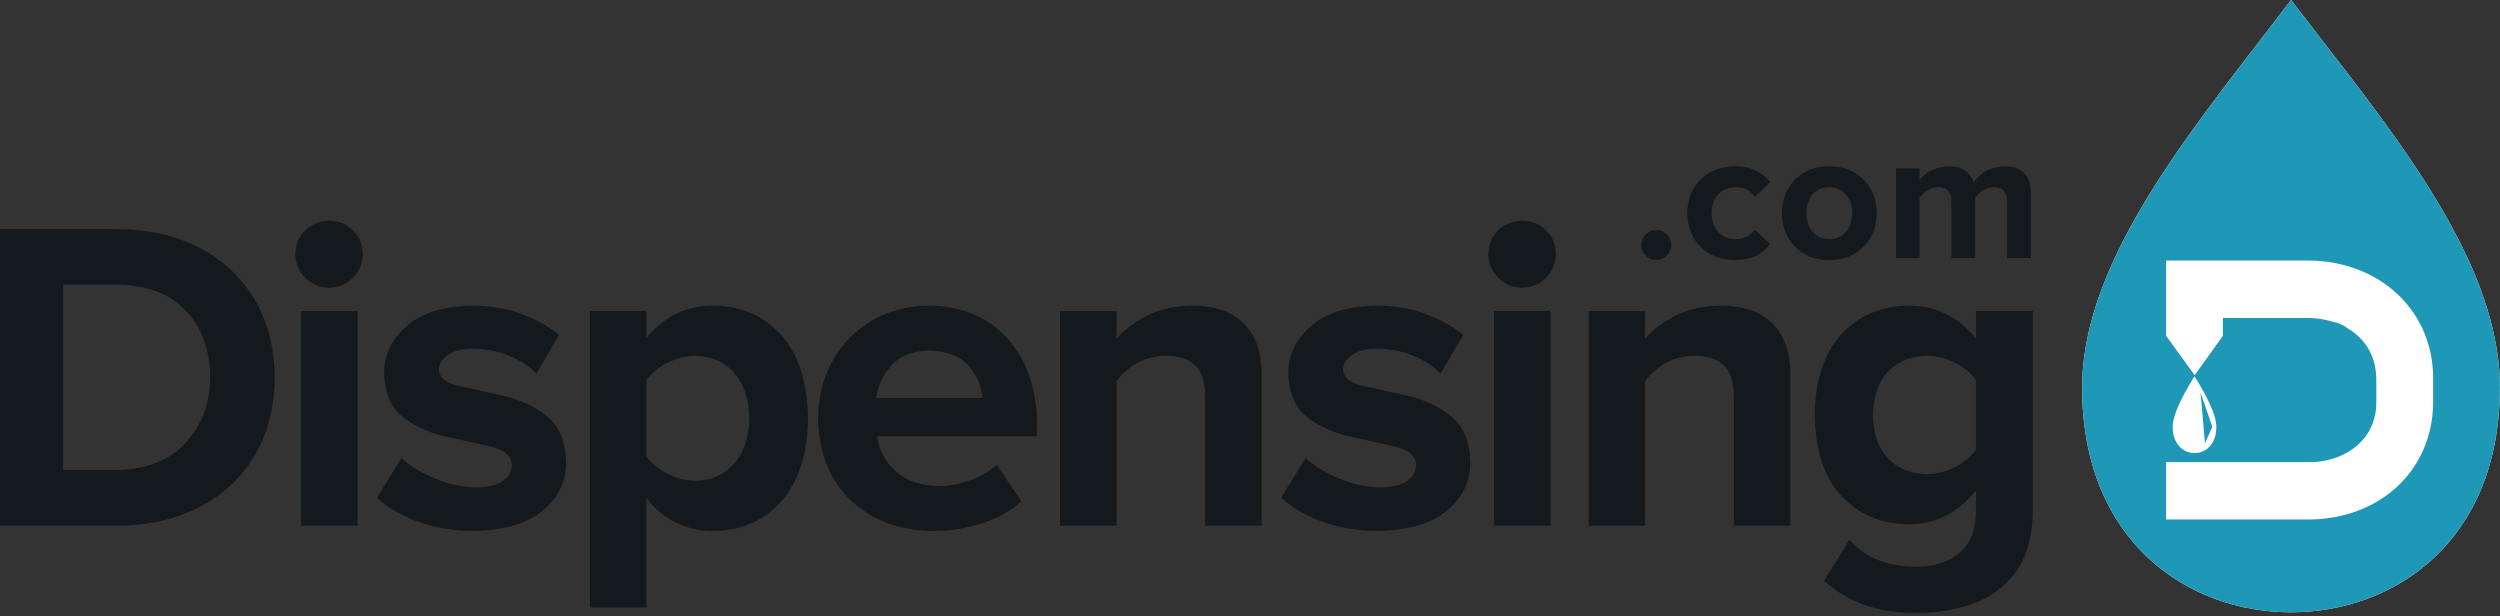
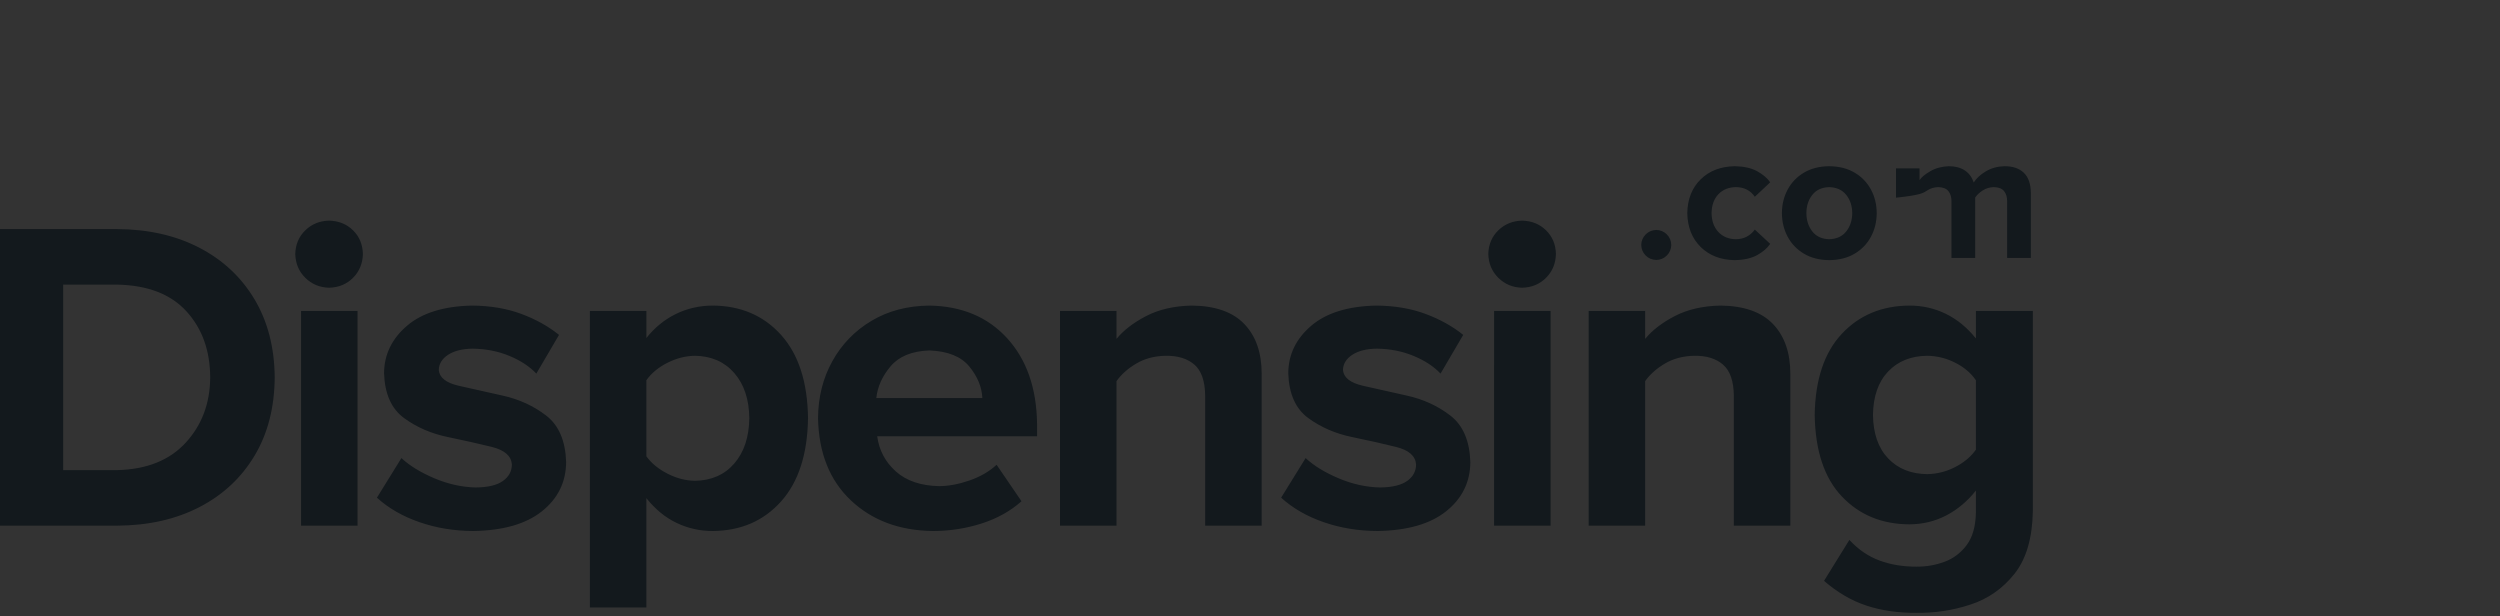
<svg xmlns="http://www.w3.org/2000/svg" width="349" height="86" viewBox="0 0 349 86" fill="none">
  <rect x="0" y="0" width="349" height="86" fill="#333333" stroke="none" />
-   <path fill-rule="evenodd" clip-rule="evenodd" d="M16.345 65.63H8.82V39.732H16.346C20.614 39.815 23.846 41.062 26.039 43.474C28.232 45.886 29.334 48.965 29.343 52.712C29.314 56.321 28.174 59.351 25.923 61.802C23.671 64.255 20.478 65.531 16.346 65.63H16.345ZM16.345 73.383C20.709 73.359 24.536 72.497 27.827 70.798C31.117 69.098 33.686 66.706 35.533 63.619C37.379 60.533 38.318 56.897 38.349 52.712C38.319 48.526 37.379 44.885 35.533 41.789C33.686 38.693 31.117 36.29 27.827 34.581C24.537 32.871 20.709 32.005 16.346 31.979H0V73.383H16.346H16.345ZM42.028 73.383H49.915V43.403H42.028V73.383ZM45.94 40.167C47.278 40.133 48.392 39.674 49.279 38.787C50.166 37.9 50.627 36.789 50.661 35.452C50.627 34.119 50.166 33.018 49.279 32.149C48.392 31.281 47.279 30.831 45.94 30.799C44.63 30.831 43.524 31.281 42.625 32.149C41.725 33.018 41.257 34.119 41.219 35.452C41.257 36.789 41.725 37.9 42.625 38.787C43.524 39.674 44.629 40.133 45.94 40.167ZM66.044 74.128C70.23 74.068 73.436 73.149 75.662 71.368C77.889 69.587 79.012 67.3 79.032 64.508C78.94 61.545 78.014 59.383 76.255 58.022C74.495 56.662 72.458 55.728 70.143 55.22C68.103 54.775 66.067 54.318 64.032 53.85C62.272 53.443 61.346 52.713 61.253 51.657C61.272 50.798 61.702 50.091 62.544 49.535C63.387 48.98 64.532 48.693 65.981 48.673C67.845 48.698 69.561 49.037 71.128 49.691C72.695 50.345 73.943 51.166 74.872 52.154L78.039 46.751C76.549 45.55 74.794 44.573 72.774 43.821C70.755 43.069 68.47 42.681 65.92 42.658C61.952 42.737 58.915 43.681 56.806 45.488C54.698 47.297 53.634 49.498 53.615 52.092C53.708 54.976 54.637 57.064 56.402 58.358C58.168 59.651 60.212 60.537 62.535 61.015C64.858 61.494 66.903 61.953 68.668 62.393C70.434 62.833 71.363 63.641 71.456 64.819C71.46 65.769 71.048 66.542 70.22 67.135C69.392 67.728 68.124 68.033 66.417 68.051C64.487 68.009 62.562 67.581 60.642 66.769C58.722 65.957 57.187 65.017 56.037 63.949L52.62 69.477C54.238 70.947 56.219 72.086 58.56 72.896C60.902 73.706 63.396 74.116 66.044 74.128ZM97.015 67.12C95.698 67.094 94.412 66.758 93.158 66.111C91.903 65.464 90.93 64.661 90.234 63.704V53.083C90.93 52.098 91.904 51.288 93.158 50.653C94.412 50.017 95.698 49.688 97.014 49.666C99.317 49.706 101.149 50.511 102.511 52.081C103.873 53.651 104.57 55.744 104.603 58.362C104.57 61.01 103.873 63.122 102.511 64.698C101.149 66.274 99.317 67.081 97.014 67.12H97.015ZM99.502 74.128C103.429 74.096 106.609 72.718 109.042 69.995C111.476 67.271 112.729 63.393 112.8 58.362C112.729 53.334 111.476 49.467 109.043 46.761C106.609 44.056 103.429 42.688 99.502 42.658C97.654 42.665 95.938 43.055 94.355 43.829C92.772 44.603 91.398 45.722 90.235 47.186V43.404H82.347V84.806H90.234V69.539C91.46 71.086 92.864 72.239 94.449 72.996C96.026 73.752 97.754 74.139 99.502 74.128ZM137.136 55.572H122.333C122.498 53.99 123.163 52.508 124.331 51.128C125.499 49.748 127.3 49.012 129.735 48.921C132.317 49.019 134.18 49.771 135.325 51.174C136.469 52.578 137.073 54.044 137.136 55.572ZM130.232 74.128C132.545 74.134 134.846 73.779 137.049 73.074C139.222 72.374 141.074 71.34 142.601 69.974L139.124 64.882C138.107 65.822 136.848 66.552 135.348 67.072C133.848 67.592 132.433 67.857 131.103 67.865C128.543 67.812 126.526 67.126 125.054 65.806C123.582 64.486 122.717 62.852 122.457 60.904H144.775V59.168C144.708 54.188 143.32 50.209 140.613 47.234C137.905 44.258 134.279 42.733 129.735 42.658C126.665 42.691 123.968 43.404 121.645 44.798C119.357 46.153 117.475 48.096 116.194 50.426C114.885 52.786 114.22 55.431 114.197 58.362C114.294 63.231 115.824 67.062 118.787 69.855C121.75 72.649 125.565 74.073 130.232 74.128ZM176.13 73.383V52.212C176.136 49.262 175.333 46.941 173.723 45.248C172.113 43.555 169.664 42.692 166.377 42.658C163.909 42.708 161.784 43.198 160.001 44.123C158.218 45.05 156.839 46.112 155.864 47.31V43.404H147.977V73.384H155.864V53.205C156.527 52.27 157.441 51.455 158.609 50.76C159.776 50.066 161.142 49.701 162.706 49.666C164.406 49.639 165.749 50.05 166.734 50.9C167.719 51.75 168.222 53.201 168.243 55.254V73.384L176.13 73.383ZM192.271 74.128C196.457 74.068 199.663 73.149 201.89 71.368C204.116 69.587 205.24 67.3 205.26 64.508C205.167 61.545 204.24 59.383 202.482 58.022C200.722 56.662 198.686 55.728 196.37 55.22C194.33 54.775 192.293 54.318 190.258 53.85C188.498 53.443 187.573 52.713 187.48 51.657C187.499 50.798 187.928 50.091 188.771 49.535C189.614 48.98 190.759 48.693 192.208 48.673C194.072 48.698 195.788 49.037 197.355 49.691C198.922 50.345 200.17 51.166 201.099 52.154L204.266 46.751C202.776 45.55 201.021 44.573 199.001 43.821C196.982 43.069 194.697 42.681 192.146 42.658C188.179 42.737 185.142 43.681 183.033 45.488C180.925 47.297 179.861 49.498 179.842 52.092C179.935 54.976 180.864 57.064 182.629 58.358C184.395 59.651 186.439 60.537 188.762 61.015C191.085 61.494 193.13 61.953 194.896 62.393C196.661 62.833 197.59 63.641 197.683 64.819C197.687 65.769 197.275 66.542 196.447 67.135C195.618 67.728 194.351 68.033 192.644 68.051C190.714 68.009 188.789 67.581 186.869 66.769C184.949 65.957 183.414 65.017 182.264 63.949L178.847 69.477C180.465 70.947 182.446 72.086 184.787 72.896C187.129 73.706 189.623 74.116 192.271 74.128ZM208.574 73.383H216.461V43.403H208.575L208.574 73.383ZM212.487 40.167C213.825 40.133 214.937 39.674 215.825 38.787C216.713 37.9 217.174 36.789 217.207 35.452C217.174 34.119 216.713 33.018 215.825 32.149C214.938 31.281 213.825 30.831 212.487 30.799C211.176 30.831 210.071 31.281 209.171 32.149C208.272 33.018 207.803 34.119 207.766 35.452C207.803 36.789 208.272 37.9 209.171 38.787C210.071 39.674 211.176 40.133 212.487 40.167ZM249.931 73.383V52.212C249.936 49.262 249.134 46.941 247.524 45.248C245.914 43.555 243.464 42.692 240.177 42.658C237.71 42.708 235.585 43.198 233.801 44.123C232.018 45.05 230.639 46.112 229.664 47.31V43.404H221.777V73.384H229.664V53.205C230.327 52.27 231.242 51.455 232.409 50.76C233.578 50.066 234.943 49.701 236.508 49.666C238.208 49.639 239.55 50.05 240.535 50.9C241.52 51.75 242.023 53.201 242.043 55.254V73.384L249.931 73.383ZM269.055 66.189C266.78 66.167 264.955 65.435 263.582 63.992C262.209 62.549 261.503 60.527 261.467 57.927C261.503 55.328 262.209 53.307 263.582 51.864C264.956 50.42 266.78 49.688 269.056 49.666C270.406 49.686 271.733 50.015 272.936 50.629C274.178 51.253 275.145 52.071 275.836 53.083V62.773C275.145 63.757 274.178 64.567 272.936 65.203C271.736 65.828 270.407 66.165 269.055 66.189ZM267.563 85.552C270.108 85.586 272.64 85.198 275.058 84.405C277.525 83.605 279.58 82.169 281.224 80.099C282.868 78.029 283.722 75.109 283.785 71.336V43.404H275.835V47.248C274.613 45.727 273.217 44.582 271.645 43.813C270.073 43.045 268.381 42.66 266.568 42.658C262.698 42.681 259.544 44 257.105 46.613C254.667 49.227 253.409 52.999 253.331 57.927C253.413 62.937 254.678 66.732 257.128 69.311C259.578 71.89 262.725 73.185 266.568 73.197C268.411 73.187 270.12 72.773 271.692 71.957C273.263 71.14 274.645 69.982 275.836 68.483V71.523C275.803 73.473 275.37 75.003 274.534 76.111C273.698 77.218 272.651 77.997 271.394 78.449C270.167 78.895 268.869 79.117 267.563 79.103C265.663 79.114 263.927 78.827 262.355 78.24C260.783 77.653 259.389 76.698 258.175 75.372L254.635 81.087C256.509 82.711 258.492 83.866 260.585 84.552C262.676 85.238 265.002 85.572 267.563 85.552ZM231.214 36.289C231.799 36.273 232.291 36.067 232.689 35.669C233.088 35.272 233.294 34.781 233.31 34.196C233.294 33.611 233.088 33.12 232.69 32.722C232.3 32.328 231.769 32.105 231.214 32.102C230.628 32.118 230.136 32.325 229.739 32.722C229.544 32.915 229.388 33.144 229.282 33.397C229.175 33.65 229.119 33.922 229.118 34.196C229.134 34.781 229.341 35.272 229.738 35.669C230.136 36.067 230.628 36.273 231.214 36.289ZM242.173 36.316C243.449 36.293 244.491 36.059 245.297 35.614C246.104 35.169 246.712 34.644 247.121 34.041L244.971 32.049C244.671 32.468 244.299 32.796 243.853 33.033C243.408 33.27 242.9 33.391 242.328 33.395C241.314 33.379 240.5 33.043 239.883 32.386C239.268 31.729 238.952 30.849 238.935 29.746C238.952 28.644 239.268 27.768 239.883 27.119C240.5 26.47 241.314 26.138 242.328 26.123C242.9 26.123 243.408 26.238 243.853 26.466C244.299 26.693 244.671 27.027 244.971 27.469L247.121 25.451C246.711 24.86 246.104 24.343 245.297 23.901C244.491 23.458 243.449 23.226 242.173 23.203C240.209 23.236 238.622 23.848 237.412 25.038C236.202 26.228 235.58 27.798 235.545 29.746C235.58 31.706 236.202 33.284 237.412 34.476C238.622 35.67 240.209 36.283 242.173 36.316ZM255.36 33.396C254.33 33.366 253.543 33.004 252.997 32.308C252.451 31.613 252.177 30.758 252.172 29.746C252.177 28.746 252.452 27.899 252.997 27.206C253.543 26.514 254.331 26.152 255.36 26.123C256.388 26.153 257.18 26.513 257.734 27.206C258.287 27.899 258.566 28.746 258.572 29.746C258.566 30.759 258.287 31.613 257.734 32.308C257.181 33.004 256.388 33.366 255.36 33.395V33.396ZM255.36 36.316C256.745 36.3 257.933 35.997 258.92 35.406C259.881 34.841 260.667 34.021 261.19 33.036C261.718 32.048 261.983 30.951 261.989 29.746C261.983 28.549 261.718 27.458 261.191 26.474C260.667 25.492 259.881 24.674 258.921 24.111C257.933 23.521 256.745 23.218 255.36 23.203C253.98 23.218 252.8 23.52 251.816 24.111C250.858 24.675 250.074 25.493 249.552 26.474C249.026 27.458 248.761 28.549 248.755 29.746C248.761 30.951 249.026 32.048 249.552 33.036C250.073 34.02 250.857 34.84 251.816 35.406C252.8 35.997 253.981 36.3 255.36 36.316ZM283.509 36.005V26.977C283.5 25.699 283.175 24.751 282.535 24.13C281.895 23.509 280.995 23.2 279.834 23.203C278.86 23.227 277.994 23.463 277.235 23.913C276.475 24.363 275.907 24.884 275.531 25.477C275.298 24.76 274.891 24.204 274.311 23.807C273.731 23.41 272.982 23.209 272.063 23.203C271.086 23.237 270.228 23.466 269.49 23.891C268.752 24.315 268.245 24.732 267.967 25.141V23.513H264.681V36.005H267.967V27.598C268.219 27.23 268.57 26.898 269.02 26.598C269.47 26.298 269.983 26.141 270.56 26.123C271.227 26.133 271.706 26.319 271.998 26.682C272.289 27.045 272.432 27.522 272.426 28.115V36.005H275.738V27.571C275.977 27.217 276.322 26.891 276.772 26.595C277.222 26.298 277.742 26.141 278.33 26.123C278.998 26.133 279.477 26.319 279.769 26.682C280.06 27.045 280.203 27.522 280.197 28.115V36.005H283.509Z" fill="#13191D" />
-   <path fill-rule="evenodd" clip-rule="evenodd" d="M319.825 85.476C305.546 85.476 290.665 75.726 290.665 54.086C290.665 35.736 307.11 16.781 319.825 0C332.835 17.023 348.983 35.735 348.983 54.087C348.983 75.726 334.102 85.475 319.825 85.475V85.476Z" fill="white" />
-   <path fill-rule="evenodd" clip-rule="evenodd" d="M319.825 85.476C305.546 85.476 290.665 75.726 290.665 54.086C290.665 35.736 307.11 16.781 319.825 0C332.835 17.023 348.983 35.735 348.983 54.087C348.983 75.726 334.102 85.475 319.825 85.475V85.476ZM307.2 54.794L307.816 61.874L308.835 59.586L307.2 54.794ZM308.139 62.64C307.629 63.041 307.006 63.25 306.354 63.25C304.733 63.25 303.192 61.869 303.313 59.37C303.386 57.863 304.591 55.517 305.461 54.003C305.964 53.129 306.354 52.536 306.354 52.536C306.354 52.536 309.28 56.996 309.394 59.37C309.468 60.897 308.941 62.007 308.139 62.64ZM322.873 64.514C324.021 64.462 325.154 64.234 326.233 63.84C325.033 64.28 323.69 64.514 322.26 64.514H322.873ZM327.564 71.816C325.816 72.29 324.012 72.526 322.201 72.519H302.388V64.514H322.26C323.69 64.514 325.033 64.281 326.233 63.84C327.282 63.459 328.253 62.888 329.097 62.157C330.722 60.729 331.733 58.701 331.733 56.207V52.909C331.697 49.395 329.88 46.91 327.232 45.559L327.784 45.794C327.138 45.415 326.45 45.113 325.734 44.892L326.259 45.127C325.035 44.66 323.675 44.41 322.258 44.395C310.319 44.395 310.319 44.381 310.319 44.381V46.871L306.379 52.385L302.389 46.875V36.375H322.201C332.091 36.375 339.665 43.278 339.665 52.788V56.106C339.665 58.946 339 61.565 337.795 63.835L337.413 64.514C335.313 68.034 331.86 70.634 327.564 71.816Z" fill="#1F97B7" />
+   <path fill-rule="evenodd" clip-rule="evenodd" d="M16.345 65.63H8.82V39.732H16.346C20.614 39.815 23.846 41.062 26.039 43.474C28.232 45.886 29.334 48.965 29.343 52.712C29.314 56.321 28.174 59.351 25.923 61.802C23.671 64.255 20.478 65.531 16.346 65.63H16.345ZM16.345 73.383C20.709 73.359 24.536 72.497 27.827 70.798C31.117 69.098 33.686 66.706 35.533 63.619C37.379 60.533 38.318 56.897 38.349 52.712C38.319 48.526 37.379 44.885 35.533 41.789C33.686 38.693 31.117 36.29 27.827 34.581C24.537 32.871 20.709 32.005 16.346 31.979H0V73.383H16.346H16.345ZM42.028 73.383H49.915V43.403H42.028V73.383ZM45.94 40.167C47.278 40.133 48.392 39.674 49.279 38.787C50.166 37.9 50.627 36.789 50.661 35.452C50.627 34.119 50.166 33.018 49.279 32.149C48.392 31.281 47.279 30.831 45.94 30.799C44.63 30.831 43.524 31.281 42.625 32.149C41.725 33.018 41.257 34.119 41.219 35.452C41.257 36.789 41.725 37.9 42.625 38.787C43.524 39.674 44.629 40.133 45.94 40.167ZM66.044 74.128C70.23 74.068 73.436 73.149 75.662 71.368C77.889 69.587 79.012 67.3 79.032 64.508C78.94 61.545 78.014 59.383 76.255 58.022C74.495 56.662 72.458 55.728 70.143 55.22C68.103 54.775 66.067 54.318 64.032 53.85C62.272 53.443 61.346 52.713 61.253 51.657C61.272 50.798 61.702 50.091 62.544 49.535C63.387 48.98 64.532 48.693 65.981 48.673C67.845 48.698 69.561 49.037 71.128 49.691C72.695 50.345 73.943 51.166 74.872 52.154L78.039 46.751C76.549 45.55 74.794 44.573 72.774 43.821C70.755 43.069 68.47 42.681 65.92 42.658C61.952 42.737 58.915 43.681 56.806 45.488C54.698 47.297 53.634 49.498 53.615 52.092C53.708 54.976 54.637 57.064 56.402 58.358C58.168 59.651 60.212 60.537 62.535 61.015C64.858 61.494 66.903 61.953 68.668 62.393C70.434 62.833 71.363 63.641 71.456 64.819C71.46 65.769 71.048 66.542 70.22 67.135C69.392 67.728 68.124 68.033 66.417 68.051C64.487 68.009 62.562 67.581 60.642 66.769C58.722 65.957 57.187 65.017 56.037 63.949L52.62 69.477C54.238 70.947 56.219 72.086 58.56 72.896C60.902 73.706 63.396 74.116 66.044 74.128ZM97.015 67.12C95.698 67.094 94.412 66.758 93.158 66.111C91.903 65.464 90.93 64.661 90.234 63.704V53.083C90.93 52.098 91.904 51.288 93.158 50.653C94.412 50.017 95.698 49.688 97.014 49.666C99.317 49.706 101.149 50.511 102.511 52.081C103.873 53.651 104.57 55.744 104.603 58.362C104.57 61.01 103.873 63.122 102.511 64.698C101.149 66.274 99.317 67.081 97.014 67.12H97.015ZM99.502 74.128C103.429 74.096 106.609 72.718 109.042 69.995C111.476 67.271 112.729 63.393 112.8 58.362C112.729 53.334 111.476 49.467 109.043 46.761C106.609 44.056 103.429 42.688 99.502 42.658C97.654 42.665 95.938 43.055 94.355 43.829C92.772 44.603 91.398 45.722 90.235 47.186V43.404H82.347V84.806H90.234V69.539C91.46 71.086 92.864 72.239 94.449 72.996C96.026 73.752 97.754 74.139 99.502 74.128ZM137.136 55.572H122.333C122.498 53.99 123.163 52.508 124.331 51.128C125.499 49.748 127.3 49.012 129.735 48.921C132.317 49.019 134.18 49.771 135.325 51.174C136.469 52.578 137.073 54.044 137.136 55.572ZM130.232 74.128C132.545 74.134 134.846 73.779 137.049 73.074C139.222 72.374 141.074 71.34 142.601 69.974L139.124 64.882C138.107 65.822 136.848 66.552 135.348 67.072C133.848 67.592 132.433 67.857 131.103 67.865C128.543 67.812 126.526 67.126 125.054 65.806C123.582 64.486 122.717 62.852 122.457 60.904H144.775V59.168C144.708 54.188 143.32 50.209 140.613 47.234C137.905 44.258 134.279 42.733 129.735 42.658C126.665 42.691 123.968 43.404 121.645 44.798C119.357 46.153 117.475 48.096 116.194 50.426C114.885 52.786 114.22 55.431 114.197 58.362C114.294 63.231 115.824 67.062 118.787 69.855C121.75 72.649 125.565 74.073 130.232 74.128ZM176.13 73.383V52.212C176.136 49.262 175.333 46.941 173.723 45.248C172.113 43.555 169.664 42.692 166.377 42.658C163.909 42.708 161.784 43.198 160.001 44.123C158.218 45.05 156.839 46.112 155.864 47.31V43.404H147.977V73.384H155.864V53.205C156.527 52.27 157.441 51.455 158.609 50.76C159.776 50.066 161.142 49.701 162.706 49.666C164.406 49.639 165.749 50.05 166.734 50.9C167.719 51.75 168.222 53.201 168.243 55.254V73.384L176.13 73.383ZM192.271 74.128C196.457 74.068 199.663 73.149 201.89 71.368C204.116 69.587 205.24 67.3 205.26 64.508C205.167 61.545 204.24 59.383 202.482 58.022C200.722 56.662 198.686 55.728 196.37 55.22C194.33 54.775 192.293 54.318 190.258 53.85C188.498 53.443 187.573 52.713 187.48 51.657C187.499 50.798 187.928 50.091 188.771 49.535C189.614 48.98 190.759 48.693 192.208 48.673C194.072 48.698 195.788 49.037 197.355 49.691C198.922 50.345 200.17 51.166 201.099 52.154L204.266 46.751C202.776 45.55 201.021 44.573 199.001 43.821C196.982 43.069 194.697 42.681 192.146 42.658C188.179 42.737 185.142 43.681 183.033 45.488C180.925 47.297 179.861 49.498 179.842 52.092C179.935 54.976 180.864 57.064 182.629 58.358C184.395 59.651 186.439 60.537 188.762 61.015C191.085 61.494 193.13 61.953 194.896 62.393C196.661 62.833 197.59 63.641 197.683 64.819C197.687 65.769 197.275 66.542 196.447 67.135C195.618 67.728 194.351 68.033 192.644 68.051C190.714 68.009 188.789 67.581 186.869 66.769C184.949 65.957 183.414 65.017 182.264 63.949L178.847 69.477C180.465 70.947 182.446 72.086 184.787 72.896C187.129 73.706 189.623 74.116 192.271 74.128ZM208.574 73.383H216.461V43.403H208.575L208.574 73.383ZM212.487 40.167C213.825 40.133 214.937 39.674 215.825 38.787C216.713 37.9 217.174 36.789 217.207 35.452C217.174 34.119 216.713 33.018 215.825 32.149C214.938 31.281 213.825 30.831 212.487 30.799C211.176 30.831 210.071 31.281 209.171 32.149C208.272 33.018 207.803 34.119 207.766 35.452C207.803 36.789 208.272 37.9 209.171 38.787C210.071 39.674 211.176 40.133 212.487 40.167ZM249.931 73.383V52.212C249.936 49.262 249.134 46.941 247.524 45.248C245.914 43.555 243.464 42.692 240.177 42.658C237.71 42.708 235.585 43.198 233.801 44.123C232.018 45.05 230.639 46.112 229.664 47.31V43.404H221.777V73.384H229.664V53.205C230.327 52.27 231.242 51.455 232.409 50.76C233.578 50.066 234.943 49.701 236.508 49.666C238.208 49.639 239.55 50.05 240.535 50.9C241.52 51.75 242.023 53.201 242.043 55.254V73.384L249.931 73.383ZM269.055 66.189C266.78 66.167 264.955 65.435 263.582 63.992C262.209 62.549 261.503 60.527 261.467 57.927C261.503 55.328 262.209 53.307 263.582 51.864C264.956 50.42 266.78 49.688 269.056 49.666C270.406 49.686 271.733 50.015 272.936 50.629C274.178 51.253 275.145 52.071 275.836 53.083V62.773C275.145 63.757 274.178 64.567 272.936 65.203C271.736 65.828 270.407 66.165 269.055 66.189ZM267.563 85.552C270.108 85.586 272.64 85.198 275.058 84.405C277.525 83.605 279.58 82.169 281.224 80.099C282.868 78.029 283.722 75.109 283.785 71.336V43.404H275.835V47.248C274.613 45.727 273.217 44.582 271.645 43.813C270.073 43.045 268.381 42.66 266.568 42.658C262.698 42.681 259.544 44 257.105 46.613C254.667 49.227 253.409 52.999 253.331 57.927C253.413 62.937 254.678 66.732 257.128 69.311C259.578 71.89 262.725 73.185 266.568 73.197C268.411 73.187 270.12 72.773 271.692 71.957C273.263 71.14 274.645 69.982 275.836 68.483V71.523C275.803 73.473 275.37 75.003 274.534 76.111C273.698 77.218 272.651 77.997 271.394 78.449C270.167 78.895 268.869 79.117 267.563 79.103C265.663 79.114 263.927 78.827 262.355 78.24C260.783 77.653 259.389 76.698 258.175 75.372L254.635 81.087C256.509 82.711 258.492 83.866 260.585 84.552C262.676 85.238 265.002 85.572 267.563 85.552ZM231.214 36.289C231.799 36.273 232.291 36.067 232.689 35.669C233.088 35.272 233.294 34.781 233.31 34.196C233.294 33.611 233.088 33.12 232.69 32.722C232.3 32.328 231.769 32.105 231.214 32.102C230.628 32.118 230.136 32.325 229.739 32.722C229.544 32.915 229.388 33.144 229.282 33.397C229.175 33.65 229.119 33.922 229.118 34.196C229.134 34.781 229.341 35.272 229.738 35.669C230.136 36.067 230.628 36.273 231.214 36.289ZM242.173 36.316C243.449 36.293 244.491 36.059 245.297 35.614C246.104 35.169 246.712 34.644 247.121 34.041L244.971 32.049C244.671 32.468 244.299 32.796 243.853 33.033C243.408 33.27 242.9 33.391 242.328 33.395C241.314 33.379 240.5 33.043 239.883 32.386C239.268 31.729 238.952 30.849 238.935 29.746C238.952 28.644 239.268 27.768 239.883 27.119C240.5 26.47 241.314 26.138 242.328 26.123C242.9 26.123 243.408 26.238 243.853 26.466C244.299 26.693 244.671 27.027 244.971 27.469L247.121 25.451C246.711 24.86 246.104 24.343 245.297 23.901C244.491 23.458 243.449 23.226 242.173 23.203C240.209 23.236 238.622 23.848 237.412 25.038C236.202 26.228 235.58 27.798 235.545 29.746C235.58 31.706 236.202 33.284 237.412 34.476C238.622 35.67 240.209 36.283 242.173 36.316ZM255.36 33.396C254.33 33.366 253.543 33.004 252.997 32.308C252.451 31.613 252.177 30.758 252.172 29.746C252.177 28.746 252.452 27.899 252.997 27.206C253.543 26.514 254.331 26.152 255.36 26.123C256.388 26.153 257.18 26.513 257.734 27.206C258.287 27.899 258.566 28.746 258.572 29.746C258.566 30.759 258.287 31.613 257.734 32.308C257.181 33.004 256.388 33.366 255.36 33.395V33.396ZM255.36 36.316C256.745 36.3 257.933 35.997 258.92 35.406C259.881 34.841 260.667 34.021 261.19 33.036C261.718 32.048 261.983 30.951 261.989 29.746C261.983 28.549 261.718 27.458 261.191 26.474C260.667 25.492 259.881 24.674 258.921 24.111C257.933 23.521 256.745 23.218 255.36 23.203C253.98 23.218 252.8 23.52 251.816 24.111C250.858 24.675 250.074 25.493 249.552 26.474C249.026 27.458 248.761 28.549 248.755 29.746C248.761 30.951 249.026 32.048 249.552 33.036C250.073 34.02 250.857 34.84 251.816 35.406C252.8 35.997 253.981 36.3 255.36 36.316ZM283.509 36.005V26.977C283.5 25.699 283.175 24.751 282.535 24.13C281.895 23.509 280.995 23.2 279.834 23.203C278.86 23.227 277.994 23.463 277.235 23.913C276.475 24.363 275.907 24.884 275.531 25.477C275.298 24.76 274.891 24.204 274.311 23.807C273.731 23.41 272.982 23.209 272.063 23.203C271.086 23.237 270.228 23.466 269.49 23.891C268.752 24.315 268.245 24.732 267.967 25.141V23.513H264.681V36.005V27.598C268.219 27.23 268.57 26.898 269.02 26.598C269.47 26.298 269.983 26.141 270.56 26.123C271.227 26.133 271.706 26.319 271.998 26.682C272.289 27.045 272.432 27.522 272.426 28.115V36.005H275.738V27.571C275.977 27.217 276.322 26.891 276.772 26.595C277.222 26.298 277.742 26.141 278.33 26.123C278.998 26.133 279.477 26.319 279.769 26.682C280.06 27.045 280.203 27.522 280.197 28.115V36.005H283.509Z" fill="#13191D" />
</svg>